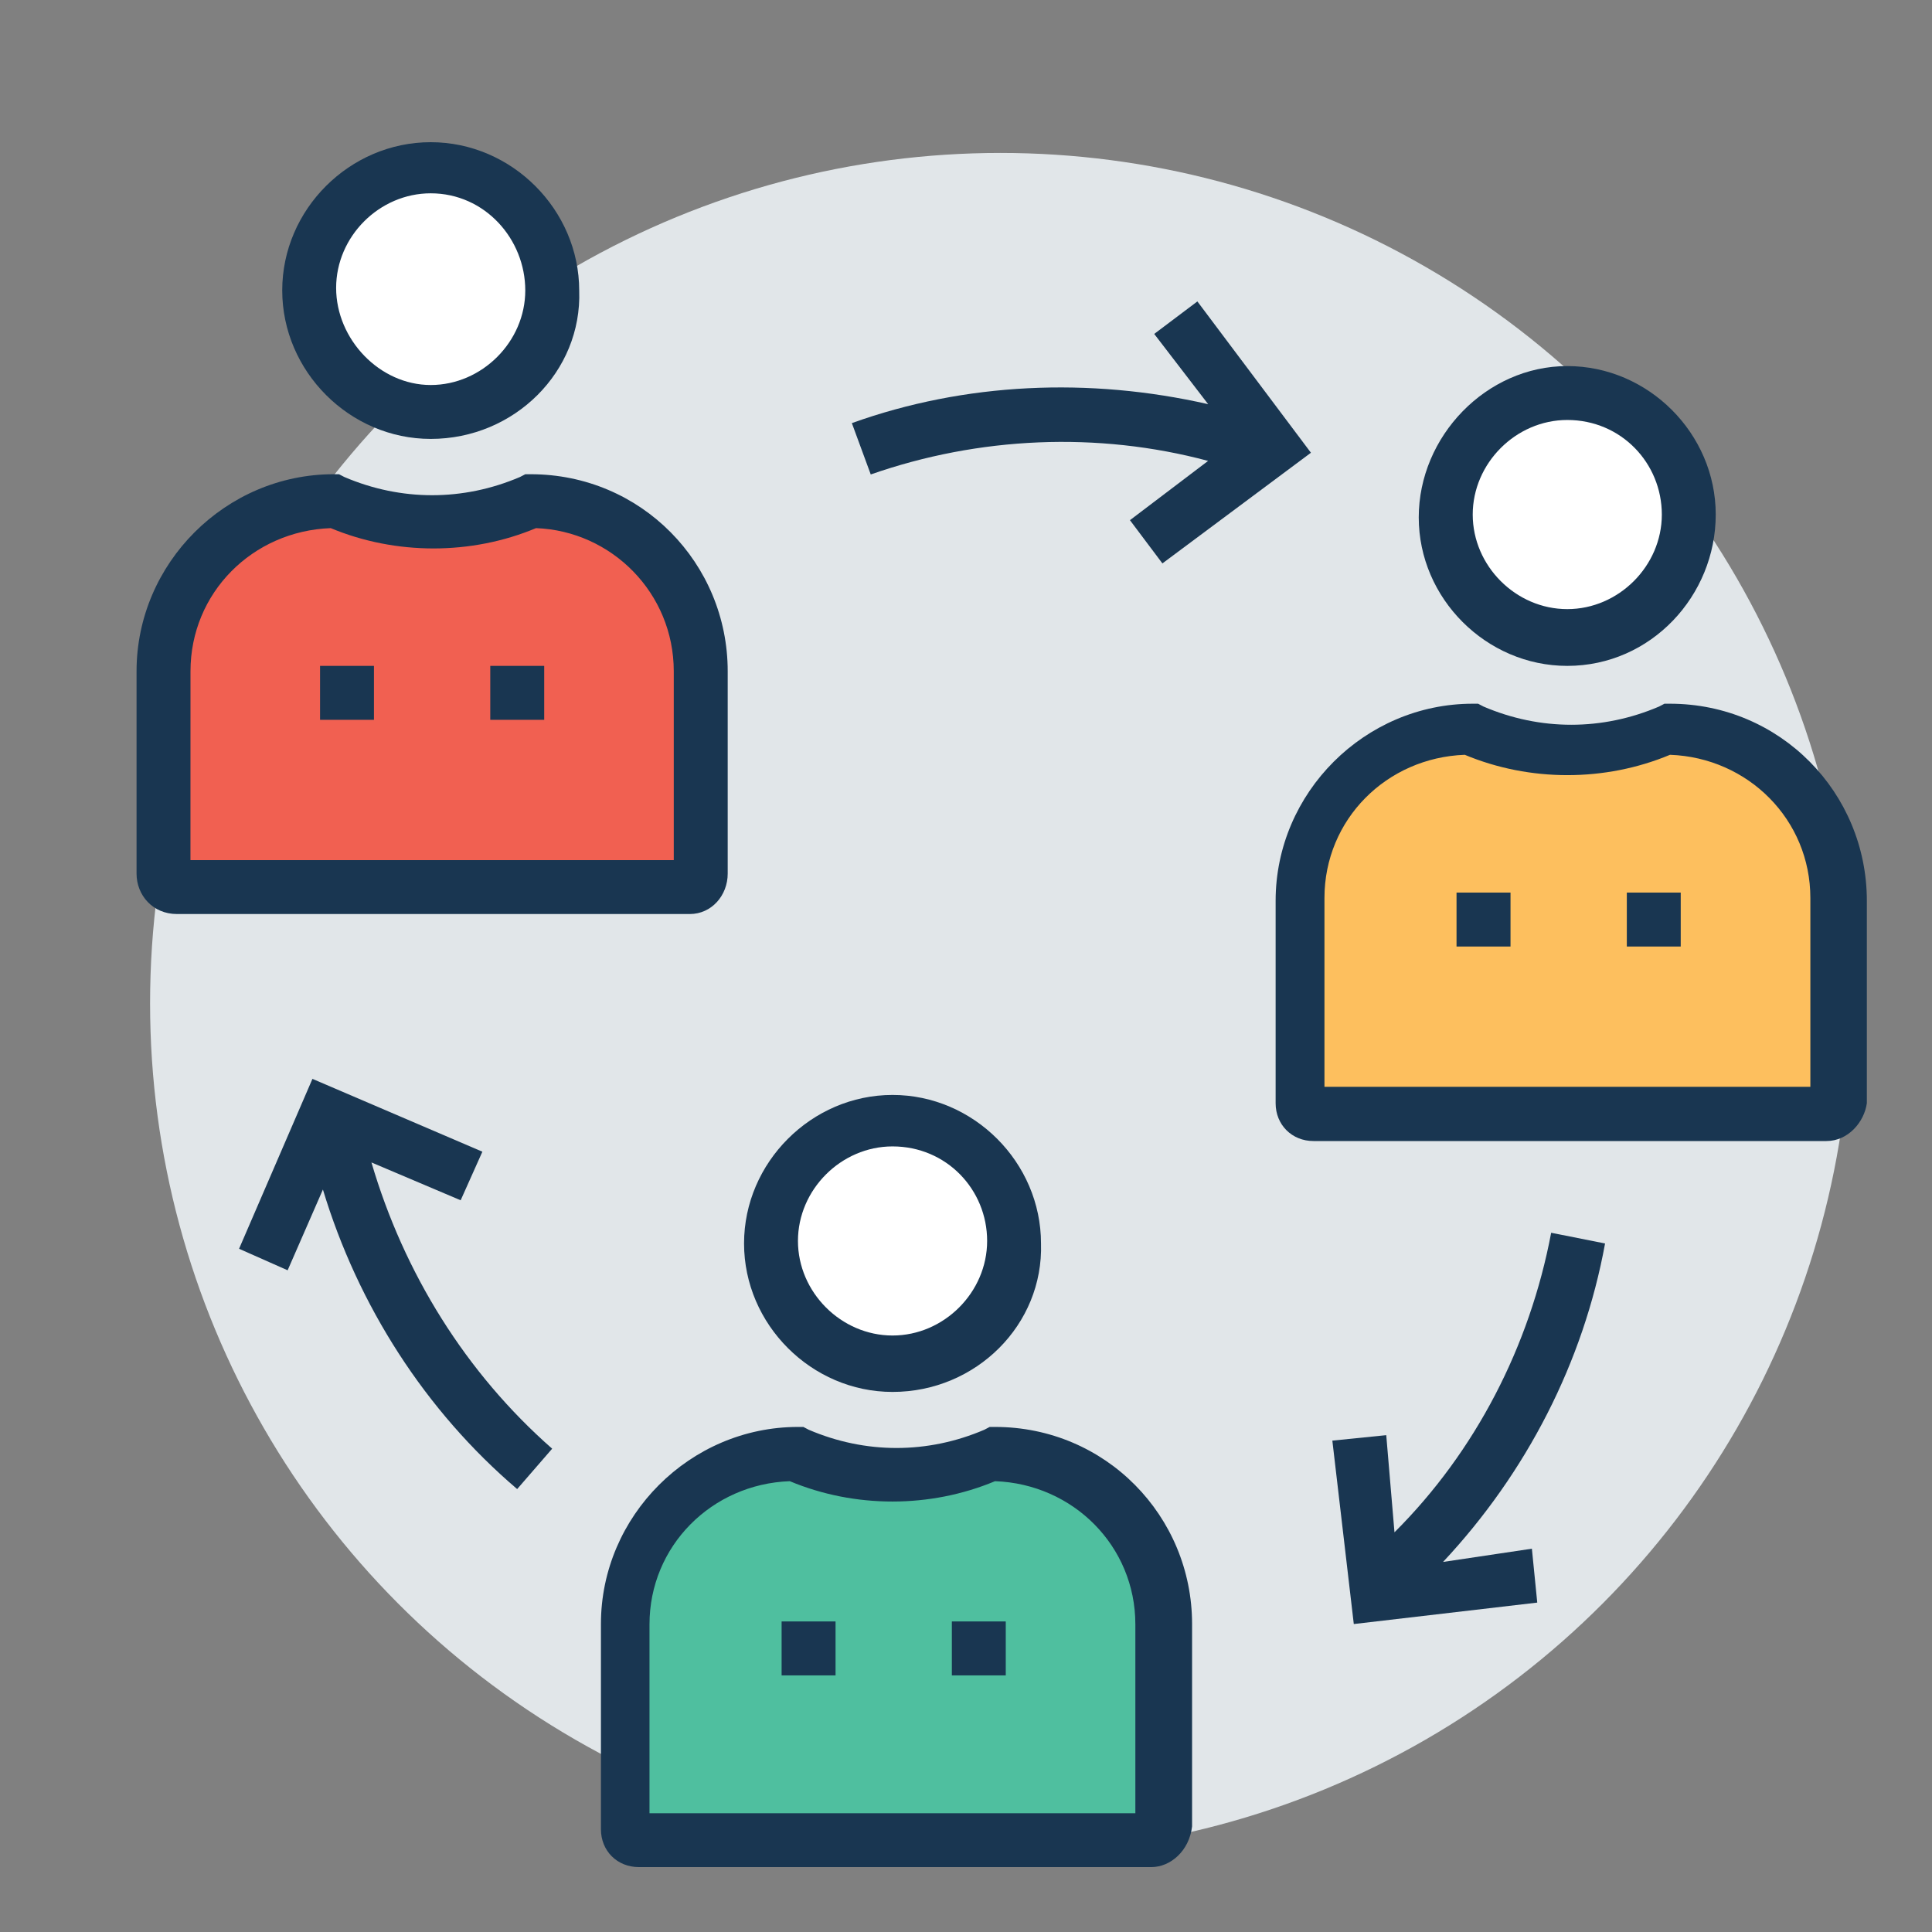
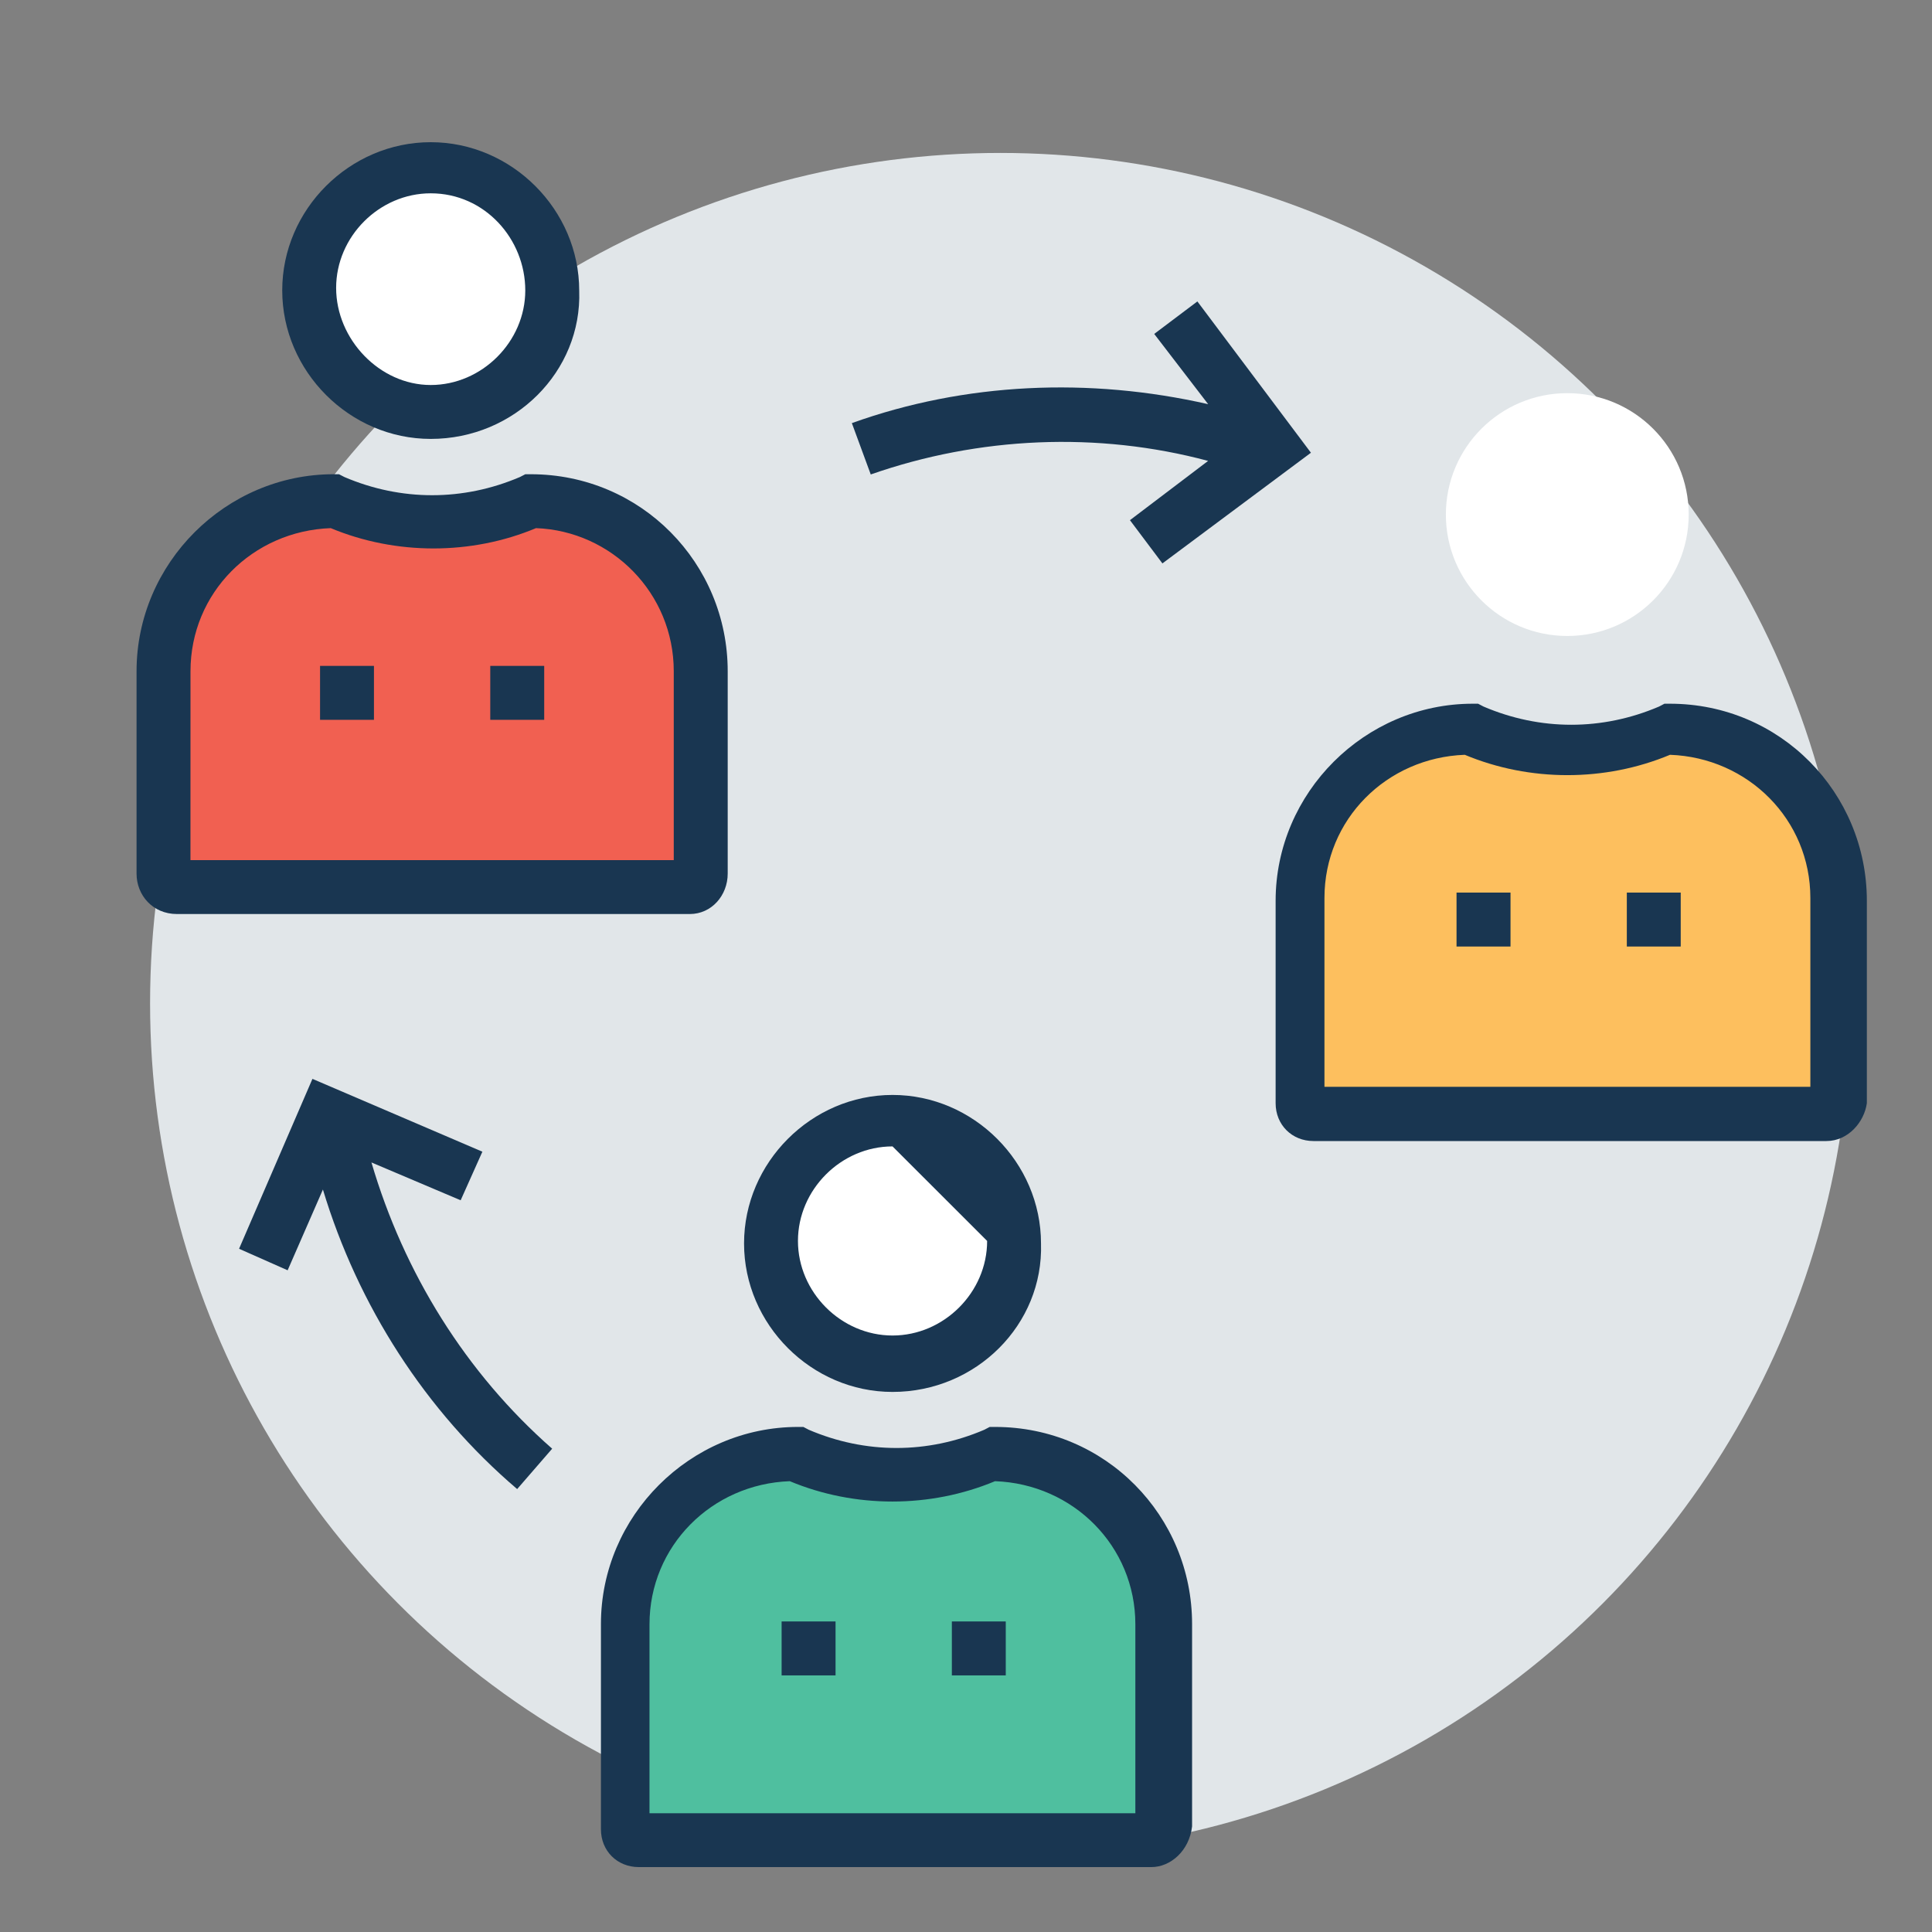
<svg xmlns="http://www.w3.org/2000/svg" version="1.1" id="Layer_1" x="0px" y="0px" width="50px" height="50px" viewBox="0 0 50 50" enable-background="new 0 0 50 50" xml:space="preserve">
  <rect x="0" y="0" width="50" height="50" fill="#808080" stroke="none" />
  <circle fill="#E1E6E9" cx="25.89" cy="25.964" r="22.006" />
  <circle fill="#FFFFFF" cx="11.147" cy="7.451" r="3.142" />
  <path fill="#193651" d="M11.147,11.359c-2.097,0-3.843-1.746-3.843-3.844c0-2.096,1.746-3.835,3.843-3.835  c2.097,0,3.843,1.747,3.843,3.843C15.063,9.613,13.316,11.359,11.147,11.359z M11.147,5.003c-1.33,0-2.448,1.118-2.448,2.448  s1.125,2.513,2.448,2.513c1.322,0,2.447-1.118,2.447-2.448C13.594,6.187,12.549,5.003,11.147,5.003z" />
  <path fill="#F16051" d="M13.733,12.967L13.733,12.967c-0.767,0.351-1.607,0.489-2.513,0.489s-1.747-0.212-2.513-0.489l0,0l0,0  c-2.447,0-4.398,1.958-4.398,4.398v5.238c0,0.138,0.139,0.277,0.278,0.277h13.267c0.14,0,0.278-0.139,0.278-0.277v-5.238  C18.138,14.925,16.18,12.967,13.733,12.967z" />
  <path fill="#193651" d="M17.853,23.655H4.579c-0.628,0-1.045-0.489-1.045-1.045v-5.238c0-2.798,2.309-5.099,5.1-5.099h0.139  l0.139,0.072c1.468,0.628,3.075,0.628,4.544,0l0.139-0.072h0.139c2.864,0,5.099,2.308,5.099,5.099v5.238  C18.833,23.173,18.416,23.655,17.853,23.655z M4.929,22.26h12.508v-4.888c0-2.023-1.608-3.631-3.565-3.704  c-1.673,0.701-3.631,0.701-5.312,0c-2.024,0.073-3.63,1.674-3.63,3.704C4.929,17.372,4.929,22.26,4.929,22.26z" />
  <circle fill="#FFFFFF" cx="40.561" cy="13.317" r="3.142" />
-   <path fill="#193651" d="M40.561,17.233c-2.098,0-3.844-1.747-3.844-3.843c0-2.097,1.746-3.916,3.844-3.916  c2.096,0,3.842,1.746,3.842,3.843S42.73,17.233,40.561,17.233z M40.561,10.869c-1.329,0-2.447,1.119-2.447,2.448  s1.117,2.447,2.447,2.447s2.447-1.118,2.447-2.447S41.957,10.869,40.561,10.869z" />
  <path fill="#FDBF5E" d="M43.146,18.841L43.146,18.841c-0.768,0.351-1.607,0.489-2.514,0.489c-0.904,0-1.744-0.212-2.512-0.489l0,0  l0,0c-2.449,0-4.398,1.958-4.398,4.398v5.237c0,0.141,0.139,0.279,0.277,0.279h13.273c0.141,0,0.279-0.139,0.279-0.279v-5.237  C47.544,20.791,45.596,18.841,43.146,18.841z" />
  <path fill="#193651" d="M47.268,29.53H33.992c-0.555,0-0.979-0.418-0.979-0.979v-5.238c0-2.8,2.31-5.101,5.101-5.101h0.139  l0.139,0.073c1.468,0.629,3.076,0.629,4.545,0l0.139-0.073h0.139c2.863,0,5.099,2.309,5.099,5.101v5.238  C48.246,29.039,47.83,29.53,47.268,29.53z M34.344,28.127h12.508v-4.888c0-2.024-1.608-3.631-3.632-3.705  c-1.681,0.702-3.63,0.702-5.311,0c-2.024,0.074-3.632,1.673-3.632,3.705v4.888H34.344z" />
  <circle fill="#FFFFFF" cx="23.099" cy="32.181" r="3.142" />
-   <path fill="#193651" d="M23.099,36.023c-2.097,0-3.843-1.744-3.843-3.843c0-2.097,1.746-3.843,3.843-3.843s3.842,1.746,3.842,3.843  C27.008,34.279,25.262,36.023,23.099,36.023z M23.099,29.669c-1.33,0-2.448,1.117-2.448,2.446c0,1.33,1.119,2.448,2.448,2.448  c1.33,0,2.448-1.118,2.448-2.448C25.547,30.786,24.495,29.669,23.099,29.669z" />
+   <path fill="#193651" d="M23.099,36.023c-2.097,0-3.843-1.744-3.843-3.843c0-2.097,1.746-3.843,3.843-3.843s3.842,1.746,3.842,3.843  C27.008,34.279,25.262,36.023,23.099,36.023z M23.099,29.669c-1.33,0-2.448,1.117-2.448,2.446c0,1.33,1.119,2.448,2.448,2.448  c1.33,0,2.448-1.118,2.448-2.448z" />
  <path fill="#4FBF9F" d="M25.679,37.632L25.679,37.632c-0.768,0.35-1.608,0.49-2.513,0.49c-0.906,0-1.747-0.213-2.513-0.49l0,0l0,0  c-2.448,0-4.398,1.958-4.398,4.397v5.239c0,0.139,0.139,0.277,0.277,0.277h13.274c0.138,0,0.279-0.139,0.279-0.277v-5.239  C30.084,39.59,28.053,37.632,25.679,37.632z" />
  <g>
    <path fill="#193651" d="M29.799,48.32H16.531c-0.555,0-0.979-0.416-0.979-0.979v-5.312c0-2.799,2.309-5.1,5.099-5.1h0.14   l0.139,0.073c1.468,0.629,3.075,0.629,4.544,0l0.139-0.073h0.139c2.864,0,5.099,2.31,5.099,5.1v5.239   C30.777,47.904,30.289,48.32,29.799,48.32z M16.874,46.926h12.509v-4.888c0-2.024-1.607-3.632-3.632-3.705   c-1.68,0.702-3.63,0.702-5.311,0c-2.024,0.073-3.631,1.681-3.631,3.705v4.888H16.874z" />
-     <path fill="#193651" d="M37.346,40.423c2.162-2.31,3.632-5.174,4.193-8.242l-1.395-0.277c-0.555,2.937-1.958,5.662-4.055,7.752   l-0.213-2.514l-1.395,0.141l0.555,4.747l4.748-0.555l-0.139-1.395L37.346,40.423z" />
    <path fill="#193651" d="M30.988,7.801l-1.117,0.841l1.396,1.818c-3.076-0.7-6.291-0.562-9.221,0.49l0.489,1.329   c2.799-0.979,5.868-1.117,8.731-0.351l-2.023,1.534l0.84,1.119l3.844-2.864L30.988,7.801z" />
    <path fill="#193651" d="M9.613,30.084l2.309,0.979l0.562-1.257l-4.398-1.885l-1.899,4.397l1.257,0.557l0.913-2.09   c0.906,3.003,2.652,5.729,5.027,7.752l0.906-1.045C12.06,35.535,10.453,32.948,9.613,30.084z" />
    <rect x="20.228" y="41.963" fill="#193651" width="1.396" height="1.396" />
    <rect x="24.634" y="41.963" fill="#193651" width="1.395" height="1.396" />
    <rect x="37.695" y="23.1" fill="#193651" width="1.397" height="1.396" />
    <rect x="42.102" y="23.1" fill="#193651" width="1.395" height="1.396" />
    <rect x="8.283" y="17.233" fill="#193651" width="1.395" height="1.396" />
    <rect x="12.688" y="17.233" fill="#193651" width="1.396" height="1.396" />
  </g>
</svg>